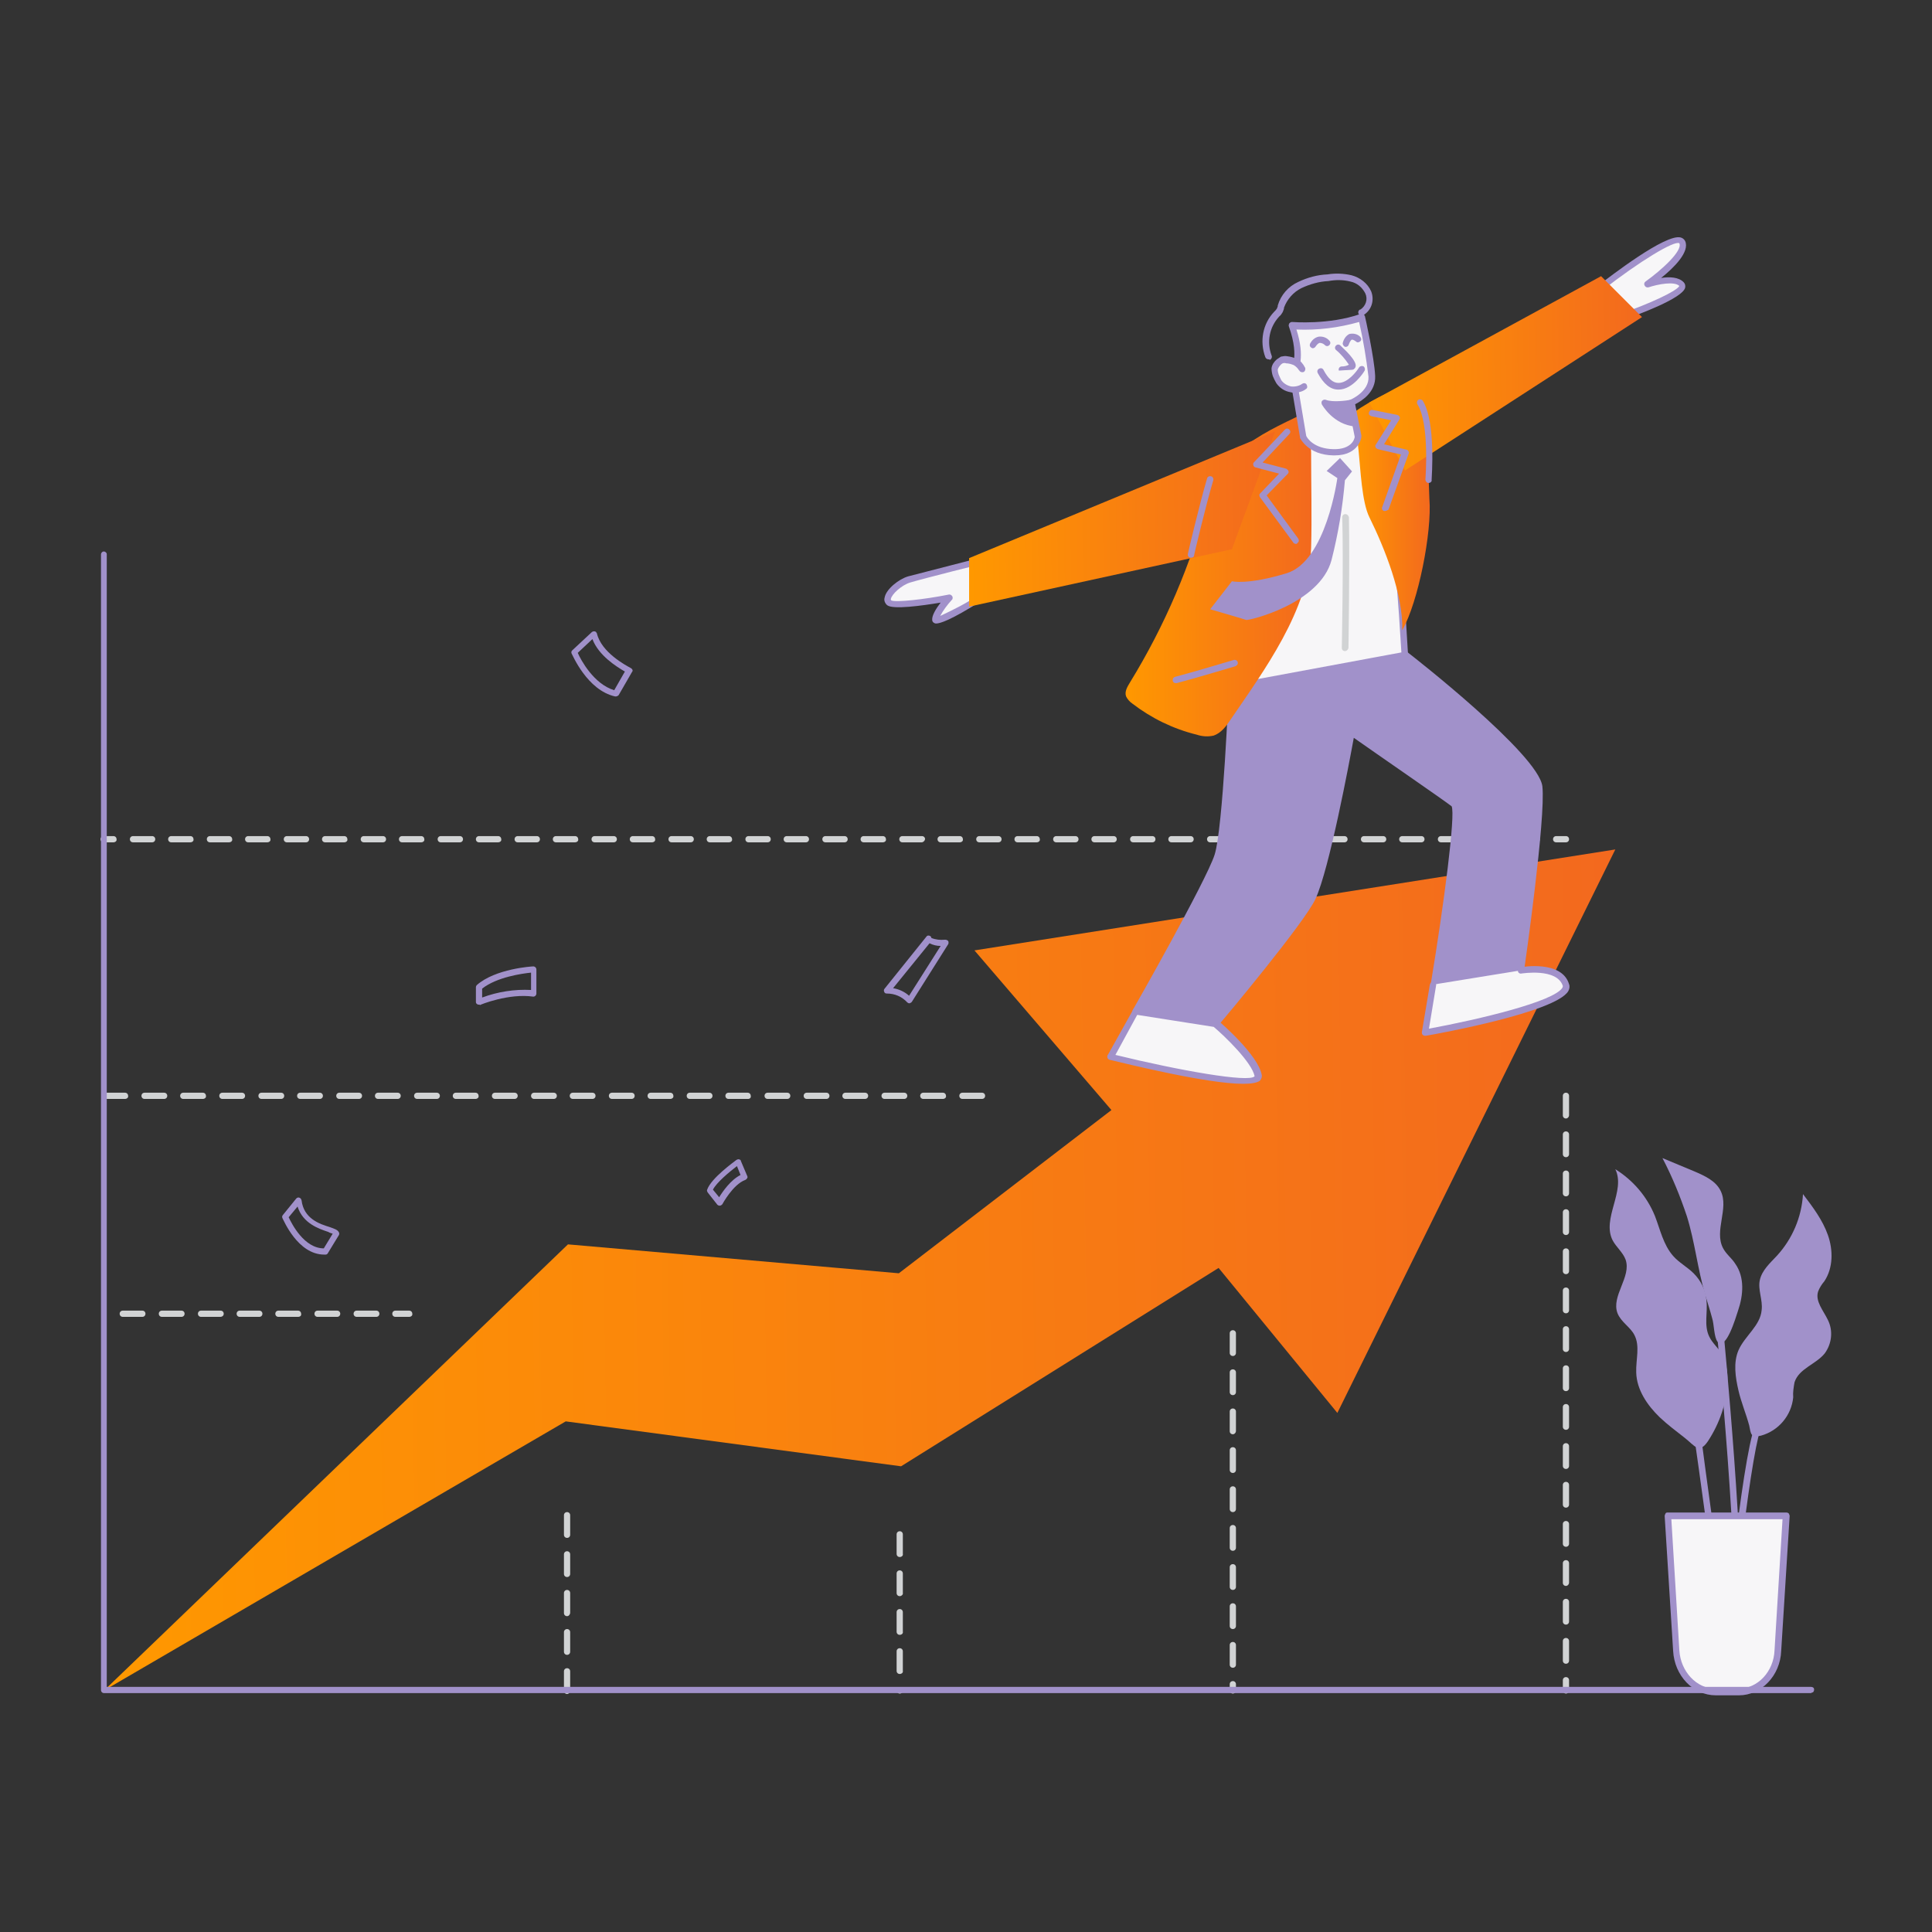
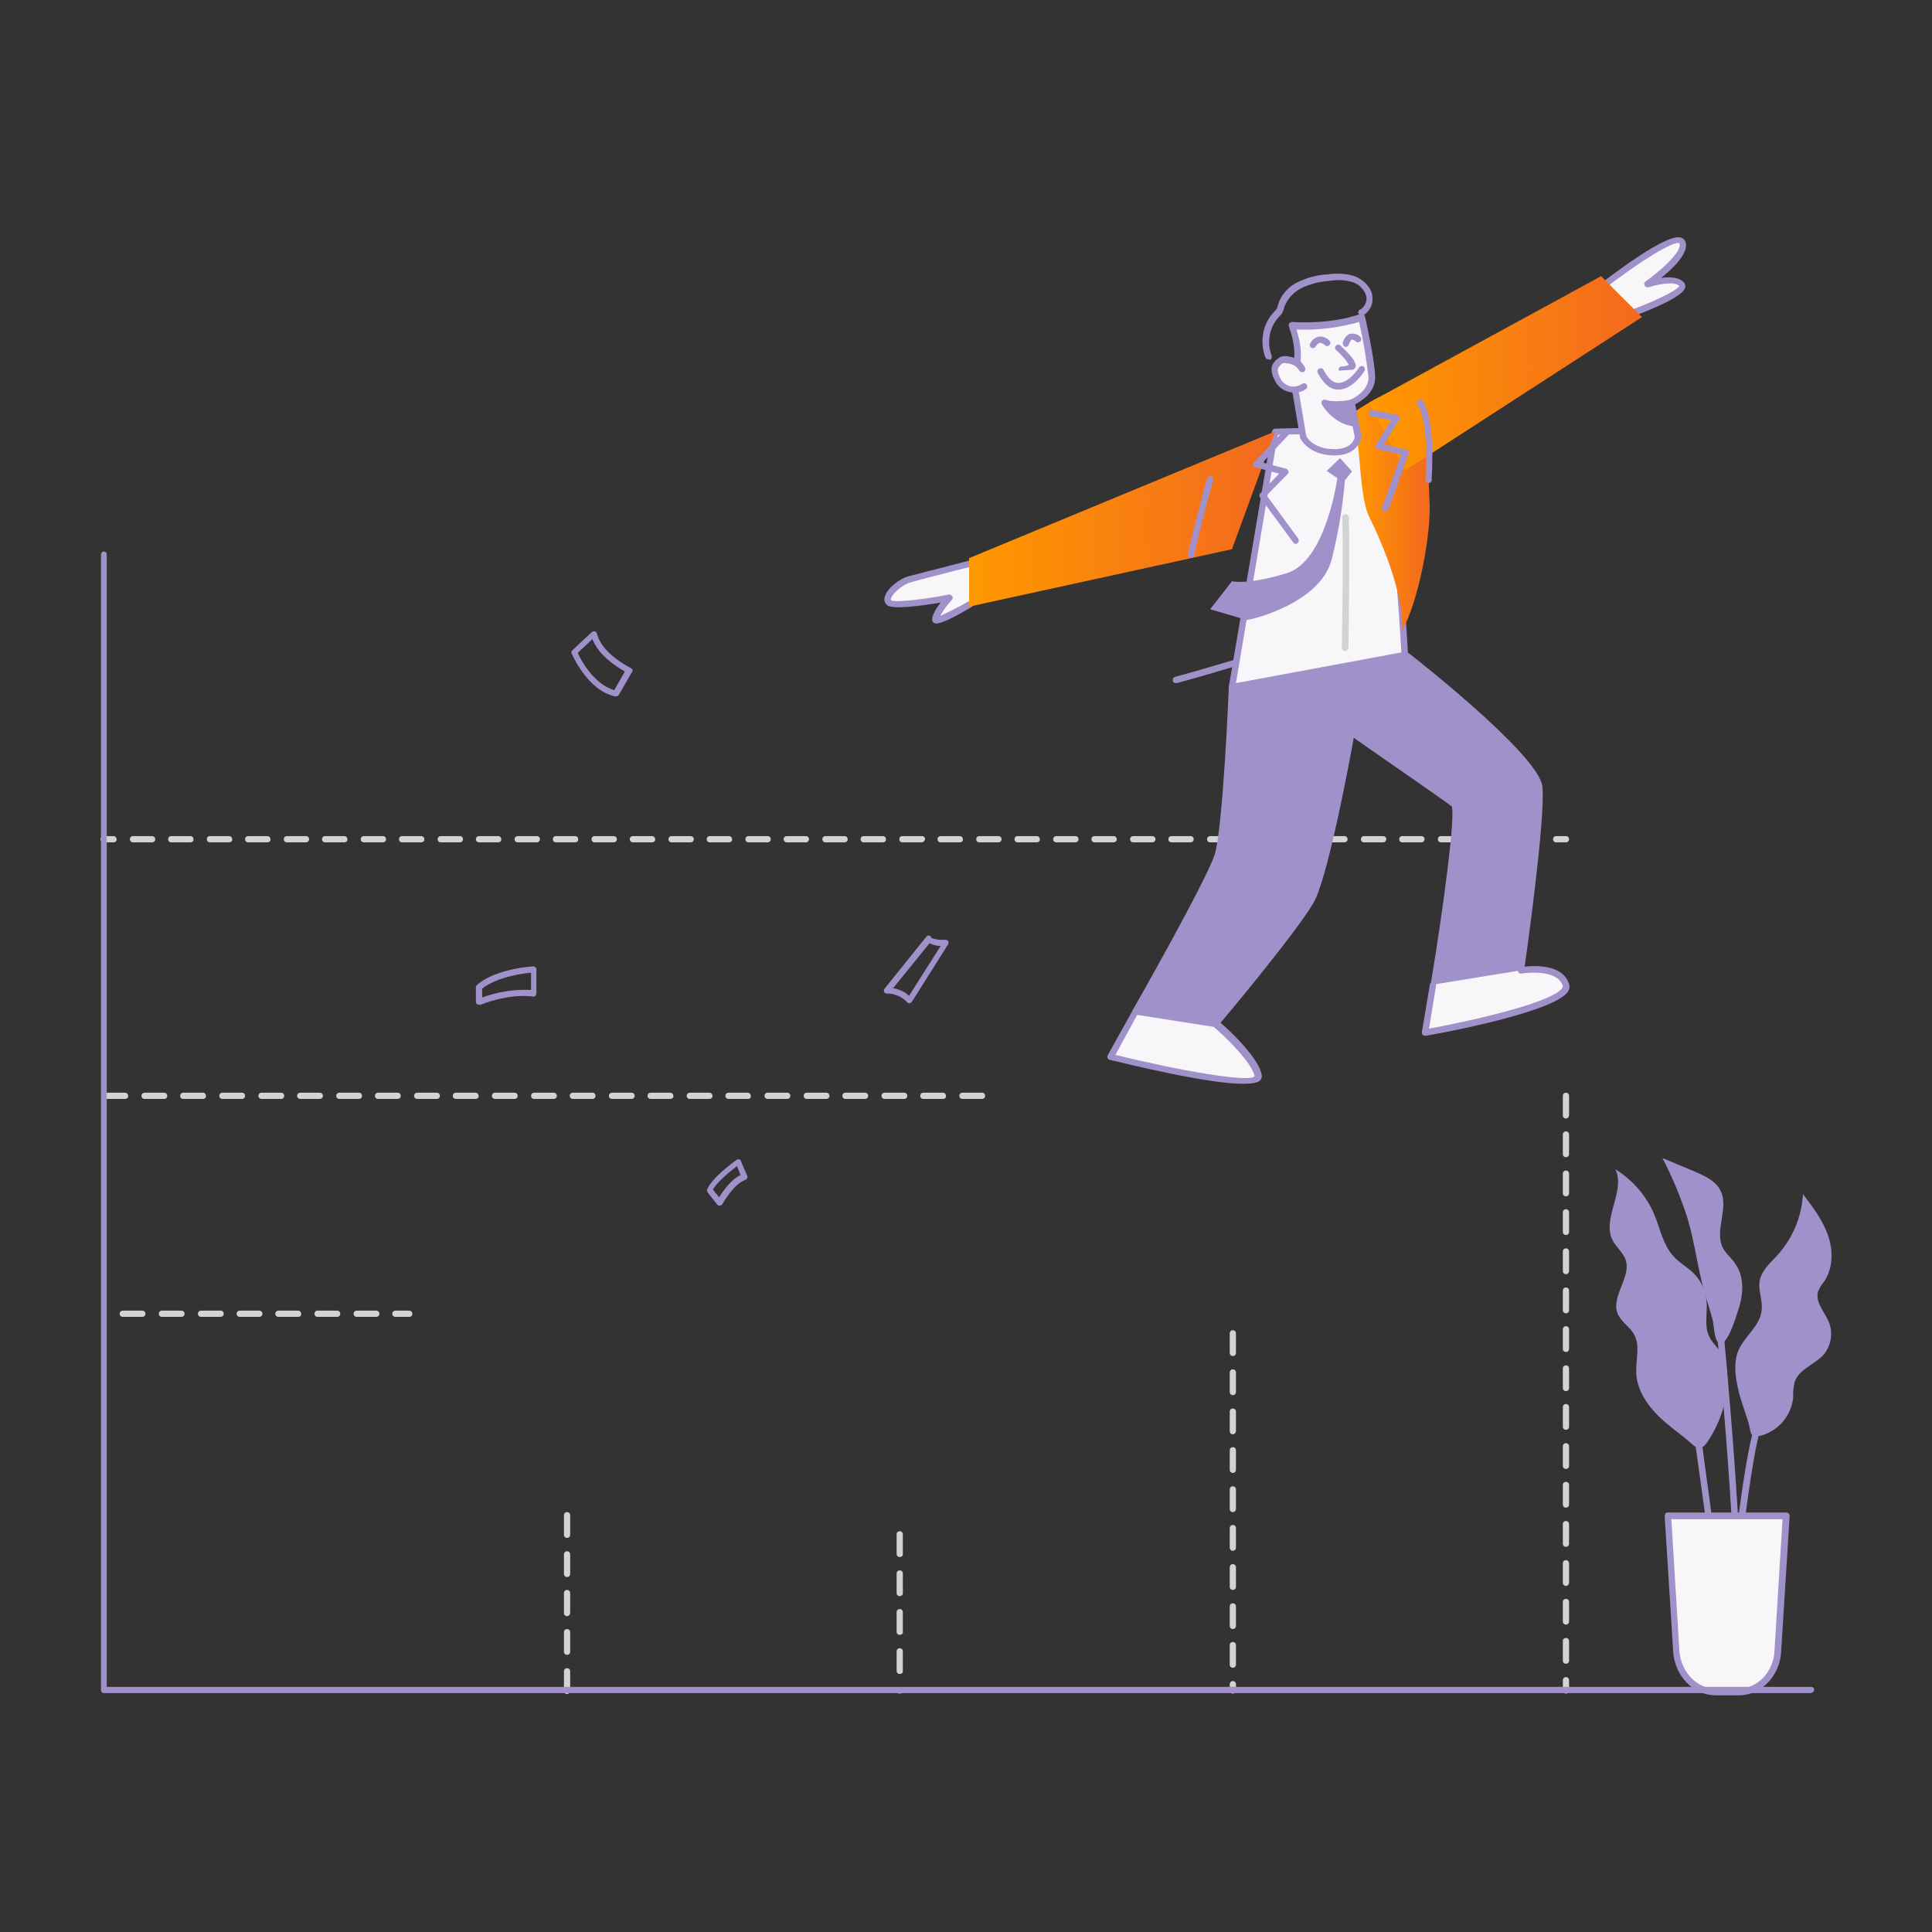
<svg xmlns="http://www.w3.org/2000/svg" width="500" height="500" viewBox="0 0 500 500" fill="none">
  <rect x="0" y="0" width="500" height="500" fill="#333333" stroke="none" />
  <path d="M447.046 357.374C447.161 354.957 446.7 352.54 445.55 350.353C444.629 348.742 443.132 347.591 442.327 345.864C440.946 342.987 441.982 339.649 441.636 336.542C441.406 333.894 440.255 331.477 438.298 329.521C436.687 327.909 434.5 326.758 433.004 325.032C430.472 322.154 429.666 318.241 428.285 314.673C426.213 309.609 422.645 305.465 418.041 302.588C420.804 308.228 414.473 315.364 417.351 321.003C418.271 322.73 419.998 324.111 420.689 325.953C422.3 330.441 416.89 335.391 418.617 339.879C419.538 342.181 421.955 343.447 422.99 345.519C424.487 348.397 423.336 351.85 423.451 355.187C423.566 359.676 426.328 363.705 429.551 366.812C431.623 368.769 433.81 370.38 435.996 372.107C438.644 374.178 439.68 376.365 441.982 373.027C445.089 368.308 446.931 362.899 447.046 357.374Z" fill="#A191CA" />
  <path d="M449.924 359.906C449.118 356.453 448.542 352.655 449.924 349.432C451.535 345.749 455.563 343.102 455.909 339.074C456.254 336.426 454.873 333.779 455.448 331.247C456.024 328.715 458.096 326.873 459.822 325.032C463.85 320.658 466.267 315.018 466.613 309.033C469.145 312.371 471.677 315.709 473.058 319.622C474.439 323.535 474.439 328.139 472.137 331.592C471.447 332.398 470.871 333.319 470.526 334.24C469.72 336.772 471.907 339.189 473.058 341.606C474.439 344.368 474.094 347.706 472.253 350.238C469.951 353.115 465.577 354.151 464.426 357.719C464.196 358.985 463.966 360.367 464.081 361.633C463.62 366.352 460.282 370.265 455.794 371.531C453.031 372.222 453.146 371.071 452.686 368.884C451.88 365.891 450.614 362.899 449.924 359.906Z" fill="#A191CA" />
  <path d="M441.29 335.046C439.333 328.37 438.642 321.464 436.571 314.789C434.844 309.609 432.772 304.545 430.24 299.711L438.527 303.164C441.174 304.315 444.052 305.581 445.318 308.228C447.505 312.717 443.592 318.472 445.893 322.961C446.699 324.572 448.195 325.608 449.116 327.104C451.533 330.557 451.188 335.161 449.807 339.189C449.231 340.916 446.699 349.663 444.512 347.246C443.592 346.21 443.591 342.642 443.131 341.261C442.556 339.074 441.865 337.002 441.29 335.046Z" fill="#A191CA" />
  <path d="M445.664 423.439C444.052 412.504 438.873 374.177 438.758 373.832L440.484 373.602C440.484 373.947 445.664 412.274 447.39 423.209L445.664 423.439Z" fill="#A191CA" />
  <path d="M447.851 433.685H446.125C446.24 420.795 451.65 371.303 454.757 367.965L456.023 369.116C453.721 371.648 447.967 419.298 447.851 433.685Z" fill="#A191CA" />
  <path d="M450.729 431.267L449.002 431.152C450.268 403.299 444.283 344.829 444.283 344.254L446.01 344.139C446.01 344.714 451.88 403.299 450.729 431.267Z" fill="#A191CA" />
  <path d="M431.623 392.25H462.354L460.167 427.124C459.822 433.11 455.333 437.829 449.924 437.829H443.938C438.529 437.829 434.04 433.11 433.695 427.124L431.623 392.25Z" fill="#F7F6F8" />
  <path d="M450.038 438.748H444.053C438.183 438.748 433.349 433.684 433.003 427.239L430.816 392.364C430.816 392.134 430.931 391.904 431.047 391.674C431.162 391.443 431.392 391.443 431.622 391.443H462.353C462.583 391.443 462.813 391.558 462.929 391.674C463.044 391.904 463.159 392.134 463.159 392.364L460.972 427.239C460.742 433.684 455.793 438.748 450.038 438.748ZM432.543 393.17L434.615 427.124C434.96 432.648 439.103 437.022 443.937 437.022H449.923C454.872 437.022 459.015 432.648 459.245 427.124L461.317 393.17H432.543Z" fill="#A191CA" />
  <path d="M29.357 217.994H26.825C26.365 217.994 26.02 217.649 26.02 217.188C26.02 216.728 26.365 216.383 26.825 216.383H29.357C29.818 216.383 30.163 216.728 30.163 217.188C30.278 217.649 29.818 217.994 29.357 217.994Z" fill="#D1D3D4" />
  <path d="M397.783 217.994H392.719C392.258 217.994 391.913 217.649 391.913 217.188C391.913 216.728 392.258 216.383 392.719 216.383H397.668C398.128 216.383 398.474 216.728 398.474 217.188C398.589 217.649 398.128 217.994 397.783 217.994ZM387.77 217.994H382.82C382.36 217.994 382.015 217.649 382.015 217.188C382.015 216.728 382.36 216.383 382.82 216.383H387.77C388.23 216.383 388.575 216.728 388.575 217.188C388.575 217.649 388.23 217.994 387.77 217.994ZM377.871 217.994H372.922C372.462 217.994 372.116 217.649 372.116 217.188C372.116 216.728 372.462 216.383 372.922 216.383H377.871C378.332 216.383 378.677 216.728 378.677 217.188C378.677 217.649 378.332 217.994 377.871 217.994ZM367.858 217.994H362.909C362.448 217.994 362.103 217.649 362.103 217.188C362.103 216.728 362.448 216.383 362.909 216.383H367.858C368.318 216.383 368.663 216.728 368.663 217.188C368.663 217.649 368.318 217.994 367.858 217.994ZM357.959 217.994H353.01C352.55 217.994 352.205 217.649 352.205 217.188C352.205 216.728 352.55 216.383 353.01 216.383H357.959C358.42 216.383 358.765 216.728 358.765 217.188C358.765 217.649 358.42 217.994 357.959 217.994ZM347.946 217.994H342.997C342.536 217.994 342.191 217.649 342.191 217.188C342.191 216.728 342.536 216.383 342.997 216.383H347.946C348.406 216.383 348.752 216.728 348.752 217.188C348.752 217.649 348.406 217.994 347.946 217.994ZM338.048 217.994H333.098C332.638 217.994 332.293 217.649 332.293 217.188C332.293 216.728 332.638 216.383 333.098 216.383H338.048C338.508 216.383 338.853 216.728 338.853 217.188C338.853 217.649 338.508 217.994 338.048 217.994ZM328.034 217.994H323.085C322.625 217.994 322.279 217.649 322.279 217.188C322.279 216.728 322.625 216.383 323.085 216.383H328.034C328.494 216.383 328.84 216.728 328.84 217.188C328.84 217.649 328.494 217.994 328.034 217.994ZM318.136 217.994H313.187C312.726 217.994 312.381 217.649 312.381 217.188C312.381 216.728 312.726 216.383 313.187 216.383H318.136C318.596 216.383 318.941 216.728 318.941 217.188C318.941 217.649 318.596 217.994 318.136 217.994ZM308.122 217.994H303.173C302.713 217.994 302.367 217.649 302.367 217.188C302.367 216.728 302.713 216.383 303.173 216.383H308.122C308.583 216.383 308.928 216.728 308.928 217.188C308.928 217.649 308.583 217.994 308.122 217.994ZM298.224 217.994H293.275C292.814 217.994 292.469 217.649 292.469 217.188C292.469 216.728 292.814 216.383 293.275 216.383H298.224C298.684 216.383 299.03 216.728 299.03 217.188C299.03 217.649 298.684 217.994 298.224 217.994ZM288.21 217.994H283.261C282.801 217.994 282.456 217.649 282.456 217.188C282.456 216.728 282.801 216.383 283.261 216.383H288.21C288.671 216.383 289.016 216.728 289.016 217.188C289.016 217.649 288.671 217.994 288.21 217.994ZM278.312 217.994H273.363C272.902 217.994 272.557 217.649 272.557 217.188C272.557 216.728 272.902 216.383 273.363 216.383H278.312C278.772 216.383 279.118 216.728 279.118 217.188C279.118 217.649 278.772 217.994 278.312 217.994ZM268.299 217.994H263.349C262.889 217.994 262.544 217.649 262.544 217.188C262.544 216.728 262.889 216.383 263.349 216.383H268.299C268.759 216.383 269.104 216.728 269.104 217.188C269.219 217.649 268.759 217.994 268.299 217.994ZM258.4 217.994H253.451C252.991 217.994 252.645 217.649 252.645 217.188C252.645 216.728 252.991 216.383 253.451 216.383H258.4C258.861 216.383 259.206 216.728 259.206 217.188C259.206 217.649 258.861 217.994 258.4 217.994ZM248.387 217.994H243.438C242.977 217.994 242.632 217.649 242.632 217.188C242.632 216.728 242.977 216.383 243.438 216.383H248.387C248.847 216.383 249.192 216.728 249.192 217.188C249.308 217.649 248.847 217.994 248.387 217.994ZM238.488 217.994H233.539C233.079 217.994 232.734 217.649 232.734 217.188C232.734 216.728 233.079 216.383 233.539 216.383H238.604C239.064 216.383 239.409 216.728 239.409 217.188C239.294 217.649 238.949 217.994 238.488 217.994ZM228.475 217.994H223.526C223.065 217.994 222.72 217.649 222.72 217.188C222.72 216.728 223.065 216.383 223.526 216.383H228.475C228.935 216.383 229.281 216.728 229.281 217.188C229.396 217.649 228.935 217.994 228.475 217.994ZM218.577 217.994H213.627C213.167 217.994 212.822 217.649 212.822 217.188C212.822 216.728 213.167 216.383 213.627 216.383H218.577C219.037 216.383 219.382 216.728 219.382 217.188C219.382 217.649 219.037 217.994 218.577 217.994ZM208.563 217.994H203.614C203.154 217.994 202.808 217.649 202.808 217.188C202.808 216.728 203.154 216.383 203.614 216.383H208.563C209.024 216.383 209.369 216.728 209.369 217.188C209.369 217.649 209.024 217.994 208.563 217.994ZM198.665 217.994H193.716C193.255 217.994 192.91 217.649 192.91 217.188C192.91 216.728 193.255 216.383 193.716 216.383H198.665C199.125 216.383 199.47 216.728 199.47 217.188C199.47 217.649 199.125 217.994 198.665 217.994ZM188.651 217.994H183.702C183.242 217.994 182.896 217.649 182.896 217.188C182.896 216.728 183.242 216.383 183.702 216.383H188.651C189.112 216.383 189.457 216.728 189.457 217.188C189.572 217.649 189.112 217.994 188.651 217.994ZM178.753 217.994H173.804C173.343 217.994 172.998 217.649 172.998 217.188C172.998 216.728 173.343 216.383 173.804 216.383H178.753C179.213 216.383 179.559 216.728 179.559 217.188C179.559 217.649 179.213 217.994 178.753 217.994ZM168.739 217.994H163.79C163.33 217.994 162.985 217.649 162.985 217.188C162.985 216.728 163.33 216.383 163.79 216.383H168.739C169.2 216.383 169.545 216.728 169.545 217.188C169.66 217.649 169.2 217.994 168.739 217.994ZM158.841 217.994H153.892C153.432 217.994 153.086 217.649 153.086 217.188C153.086 216.728 153.432 216.383 153.892 216.383H158.841C159.301 216.383 159.647 216.728 159.647 217.188C159.647 217.649 159.301 217.994 158.841 217.994ZM148.828 217.994H143.878C143.418 217.994 143.073 217.649 143.073 217.188C143.073 216.728 143.418 216.383 143.878 216.383H148.828C149.288 216.383 149.633 216.728 149.633 217.188C149.748 217.649 149.288 217.994 148.828 217.994ZM138.929 217.994H133.98C133.52 217.994 133.174 217.649 133.174 217.188C133.174 216.728 133.52 216.383 133.98 216.383H138.929C139.39 216.383 139.735 216.728 139.735 217.188C139.735 217.649 139.39 217.994 138.929 217.994ZM128.916 217.994H123.967C123.506 217.994 123.161 217.649 123.161 217.188C123.161 216.728 123.506 216.383 123.967 216.383H128.916C129.376 216.383 129.721 216.728 129.721 217.188C129.837 217.649 129.376 217.994 128.916 217.994ZM119.017 217.994H114.068C113.608 217.994 113.263 217.649 113.263 217.188C113.263 216.728 113.608 216.383 114.068 216.383H119.017C119.478 216.383 119.823 216.728 119.823 217.188C119.823 217.649 119.478 217.994 119.017 217.994ZM109.004 217.994H104.055C103.594 217.994 103.249 217.649 103.249 217.188C103.249 216.728 103.594 216.383 104.055 216.383H109.004C109.464 216.383 109.81 216.728 109.81 217.188C109.925 217.649 109.464 217.994 109.004 217.994ZM99.106 217.994H94.156C93.696 217.994 93.351 217.649 93.351 217.188C93.351 216.728 93.696 216.383 94.156 216.383H99.106C99.566 216.383 99.911 216.728 99.911 217.188C99.911 217.649 99.566 217.994 99.106 217.994ZM89.092 217.994H84.143C83.683 217.994 83.337 217.649 83.337 217.188C83.337 216.728 83.683 216.383 84.143 216.383H89.092C89.552 216.383 89.898 216.728 89.898 217.188C90.013 217.649 89.552 217.994 89.092 217.994ZM79.194 217.994H74.245C73.784 217.994 73.439 217.649 73.439 217.188C73.439 216.728 73.784 216.383 74.245 216.383H79.194C79.654 216.383 79.999 216.728 79.999 217.188C79.999 217.649 79.654 217.994 79.194 217.994ZM69.18 217.994H64.231C63.771 217.994 63.425 217.649 63.425 217.188C63.425 216.728 63.771 216.383 64.231 216.383H69.18C69.641 216.383 69.986 216.728 69.986 217.188C70.101 217.649 69.641 217.994 69.18 217.994ZM59.282 217.994H54.333C53.872 217.994 53.527 217.649 53.527 217.188C53.527 216.728 53.872 216.383 54.333 216.383H59.282C59.742 216.383 60.088 216.728 60.088 217.188C60.203 217.649 59.742 217.994 59.282 217.994ZM49.269 217.994H44.319C43.859 217.994 43.514 217.649 43.514 217.188C43.514 216.728 43.859 216.383 44.319 216.383H49.269C49.729 216.383 50.074 216.728 50.074 217.188C50.189 217.649 49.729 217.994 49.269 217.994ZM39.37 217.994H34.421C33.961 217.994 33.615 217.649 33.615 217.188C33.615 216.728 33.961 216.383 34.421 216.383H39.37C39.831 216.383 40.176 216.728 40.176 217.188C40.176 217.649 39.831 217.994 39.37 217.994Z" fill="#D1D3D4" />
  <path d="M405.266 217.994H402.733C402.273 217.994 401.928 217.649 401.928 217.188C401.928 216.728 402.273 216.383 402.733 216.383H405.266C405.726 216.383 406.071 216.728 406.071 217.188C406.071 217.649 405.726 217.994 405.266 217.994Z" fill="#D1D3D4" />
-   <path d="M26.941 437.485L146.988 322.042L232.62 329.524L287.637 287.283L252.187 245.963L418.042 219.836L346.106 365.664L315.375 328.142L233.196 379.476L146.412 367.851L26.941 437.485Z" fill="url(#paint0_linear_6433_14387)" />
  <path d="M146.755 438.405C146.295 438.405 145.949 438.06 145.949 437.599V432.535C145.949 432.075 146.295 431.729 146.755 431.729C147.215 431.729 147.561 432.075 147.561 432.535V437.599C147.561 437.945 147.215 438.405 146.755 438.405ZM146.755 428.276C146.295 428.276 145.949 427.931 145.949 427.471V422.406C145.949 421.946 146.295 421.601 146.755 421.601C147.215 421.601 147.561 421.946 147.561 422.406V427.471C147.561 427.931 147.215 428.276 146.755 428.276ZM146.755 418.263C146.295 418.263 145.949 417.918 145.949 417.457V412.278C145.949 411.817 146.295 411.472 146.755 411.472C147.215 411.472 147.561 411.817 147.561 412.278V417.342C147.561 417.802 147.215 418.263 146.755 418.263ZM146.755 408.134C146.295 408.134 145.949 407.789 145.949 407.329V402.264C145.949 401.804 146.295 401.459 146.755 401.459C147.215 401.459 147.561 401.804 147.561 402.264V407.329C147.561 407.789 147.215 408.134 146.755 408.134ZM146.755 398.006C146.295 398.006 145.949 397.66 145.949 397.2V392.136C145.949 391.675 146.295 391.33 146.755 391.33C147.215 391.33 147.561 391.675 147.561 392.136V397.2C147.561 397.66 147.215 398.006 146.755 398.006Z" fill="#D1D3D4" />
  <path d="M232.849 438.292C232.388 438.292 232.043 437.946 232.043 437.486C232.043 437.026 232.388 436.68 232.849 436.68C233.309 436.68 233.654 437.026 233.654 437.486C233.769 437.831 233.424 438.292 232.849 438.292ZM232.849 433.227C232.388 433.227 232.043 432.882 232.043 432.422V427.358C232.043 426.897 232.388 426.552 232.849 426.552C233.309 426.552 233.654 426.897 233.654 427.358V432.422C233.769 432.882 233.309 433.227 232.849 433.227ZM232.849 423.099C232.388 423.099 232.043 422.754 232.043 422.293V417.229C232.043 416.769 232.388 416.423 232.849 416.423C233.309 416.423 233.654 416.769 233.654 417.229V422.293C233.769 422.754 233.309 423.099 232.849 423.099ZM232.849 413.085C232.388 413.085 232.043 412.74 232.043 412.28V407.215C232.043 406.755 232.388 406.41 232.849 406.41C233.309 406.41 233.654 406.755 233.654 407.215V412.28C233.769 412.625 233.309 413.085 232.849 413.085ZM232.849 402.957C232.388 402.957 232.043 402.612 232.043 402.151V397.087C232.043 396.627 232.388 396.281 232.849 396.281C233.309 396.281 233.654 396.627 233.654 397.087V402.151C233.769 402.612 233.309 402.957 232.849 402.957Z" fill="#D1D3D4" />
  <path d="M319.058 438.29C318.597 438.29 318.252 437.945 318.252 437.485V435.873C318.252 435.413 318.597 435.068 319.058 435.068C319.518 435.068 319.863 435.413 319.863 435.873V437.485C319.863 437.945 319.518 438.29 319.058 438.29ZM319.058 431.615C318.597 431.615 318.252 431.269 318.252 430.809V425.745C318.252 425.284 318.597 424.939 319.058 424.939C319.518 424.939 319.863 425.284 319.863 425.745V430.809C319.863 431.269 319.518 431.615 319.058 431.615ZM319.058 421.601C318.597 421.601 318.252 421.256 318.252 420.796V415.731C318.252 415.271 318.597 414.926 319.058 414.926C319.518 414.926 319.863 415.271 319.863 415.731V420.796C319.863 421.256 319.518 421.601 319.058 421.601ZM319.058 411.473C318.597 411.473 318.252 411.127 318.252 410.667V405.603C318.252 405.142 318.597 404.797 319.058 404.797C319.518 404.797 319.863 405.142 319.863 405.603V410.667C319.863 411.127 319.518 411.473 319.058 411.473ZM319.058 401.344C318.597 401.344 318.252 400.999 318.252 400.538V395.474C318.252 395.014 318.597 394.668 319.058 394.668C319.518 394.668 319.863 395.014 319.863 395.474V400.538C319.863 400.999 319.518 401.344 319.058 401.344ZM319.058 391.331C318.597 391.331 318.252 390.985 318.252 390.525V385.461C318.252 385 318.597 384.655 319.058 384.655C319.518 384.655 319.863 385 319.863 385.461V390.525C319.863 390.985 319.518 391.331 319.058 391.331ZM319.058 381.202C318.597 381.202 318.252 380.857 318.252 380.396V375.332C318.252 374.872 318.597 374.526 319.058 374.526C319.518 374.526 319.863 374.872 319.863 375.332V380.396C319.863 380.857 319.518 381.202 319.058 381.202ZM319.058 371.189C318.597 371.189 318.252 370.843 318.252 370.383V365.319C318.252 364.858 318.597 364.513 319.058 364.513C319.518 364.513 319.863 364.858 319.863 365.319V370.383C319.863 370.728 319.518 371.189 319.058 371.189ZM319.058 361.06C318.597 361.06 318.252 360.715 318.252 360.254V355.19C318.252 354.73 318.597 354.384 319.058 354.384C319.518 354.384 319.863 354.73 319.863 355.19V360.254C319.863 360.715 319.518 361.06 319.058 361.06ZM319.058 350.932C318.597 350.932 318.252 350.586 318.252 350.126V345.062C318.252 344.601 318.597 344.256 319.058 344.256C319.518 344.256 319.863 344.601 319.863 345.062V350.126C319.863 350.586 319.518 350.932 319.058 350.932Z" fill="#D1D3D4" />
  <path d="M405.267 438.289C404.806 438.289 404.461 437.944 404.461 437.484V434.837C404.461 434.376 404.806 434.031 405.267 434.031C405.727 434.031 406.072 434.376 406.072 434.837V437.484C406.072 437.944 405.727 438.289 405.267 438.289ZM405.267 430.578C404.806 430.578 404.461 430.233 404.461 429.772V424.708C404.461 424.248 404.806 423.902 405.267 423.902C405.727 423.902 406.072 424.248 406.072 424.708V429.772C406.072 430.233 405.727 430.578 405.267 430.578ZM405.267 420.449C404.806 420.449 404.461 420.104 404.461 419.644V414.579C404.461 414.119 404.806 413.774 405.267 413.774C405.727 413.774 406.072 414.119 406.072 414.579V419.644C406.072 420.104 405.727 420.449 405.267 420.449ZM405.267 410.436C404.806 410.436 404.461 410.091 404.461 409.63V404.566C404.461 404.106 404.806 403.76 405.267 403.76C405.727 403.76 406.072 404.106 406.072 404.566V409.63C406.072 409.975 405.727 410.436 405.267 410.436ZM405.267 400.307C404.806 400.307 404.461 399.962 404.461 399.502V394.437C404.461 393.977 404.806 393.632 405.267 393.632C405.727 393.632 406.072 393.977 406.072 394.437V399.502C406.072 399.962 405.727 400.307 405.267 400.307ZM405.267 390.179C404.806 390.179 404.461 389.833 404.461 389.373V384.309C404.461 383.848 404.806 383.503 405.267 383.503C405.727 383.503 406.072 383.848 406.072 384.309V389.373C406.072 389.833 405.727 390.179 405.267 390.179C405.267 390.294 405.267 390.294 405.267 390.179ZM405.267 380.165C404.806 380.165 404.461 379.82 404.461 379.36V374.295C404.461 373.835 404.806 373.49 405.267 373.49C405.727 373.49 406.072 373.835 406.072 374.295V379.36C406.072 379.82 405.727 380.165 405.267 380.165ZM405.267 370.037C404.806 370.037 404.461 369.691 404.461 369.231V364.167C404.461 363.706 404.806 363.361 405.267 363.361C405.727 363.361 406.072 363.706 406.072 364.167V369.231C406.072 369.691 405.727 370.037 405.267 370.037ZM405.267 360.023C404.806 360.023 404.461 359.678 404.461 359.218V354.153C404.461 353.693 404.806 353.348 405.267 353.348C405.727 353.348 406.072 353.693 406.072 354.153V359.218C406.072 359.678 405.727 360.023 405.267 360.023ZM405.267 349.895C404.806 349.895 404.461 349.549 404.461 349.089V344.025C404.461 343.564 404.806 343.219 405.267 343.219C405.727 343.219 406.072 343.564 406.072 344.025V349.089C406.072 349.549 405.727 349.895 405.267 349.895ZM405.267 339.881C404.806 339.881 404.461 339.536 404.461 339.076V334.011C404.461 333.551 404.806 333.206 405.267 333.206C405.727 333.206 406.072 333.551 406.072 334.011V339.076C406.072 339.536 405.727 339.881 405.267 339.881ZM405.267 329.753C404.806 329.753 404.461 329.407 404.461 328.947V323.883C404.461 323.422 404.806 323.077 405.267 323.077C405.727 323.077 406.072 323.422 406.072 323.883V328.947C406.072 329.407 405.727 329.753 405.267 329.753ZM405.267 319.624C404.806 319.624 404.461 319.279 404.461 318.818V313.754C404.461 313.294 404.806 312.948 405.267 312.948C405.727 312.948 406.072 313.294 406.072 313.754V318.818C406.072 319.279 405.727 319.624 405.267 319.624ZM405.267 309.611C404.806 309.611 404.461 309.265 404.461 308.805V303.741C404.461 303.28 404.806 302.935 405.267 302.935C405.727 302.935 406.072 303.28 406.072 303.741V308.805C406.072 309.265 405.727 309.611 405.267 309.611ZM405.267 299.482C404.806 299.482 404.461 299.137 404.461 298.676V293.612C404.461 293.152 404.806 292.806 405.267 292.806C405.727 292.806 406.072 293.152 406.072 293.612V298.676C406.072 299.137 405.727 299.482 405.267 299.482ZM405.267 289.469C404.806 289.469 404.461 289.123 404.461 288.663V283.599C404.461 283.138 404.806 282.793 405.267 282.793C405.727 282.793 406.072 283.138 406.072 283.599V288.663C406.072 289.008 405.727 289.469 405.267 289.469Z" fill="#D1D3D4" />
  <path d="M254.143 284.404H249.079C248.618 284.404 248.273 284.059 248.273 283.599C248.273 283.138 248.618 282.793 249.079 282.793H254.143C254.603 282.793 254.949 283.138 254.949 283.599C254.949 284.059 254.603 284.404 254.143 284.404ZM244.014 284.404H238.95C238.49 284.404 238.144 284.059 238.144 283.599C238.144 283.138 238.49 282.793 238.95 282.793H244.014C244.475 282.793 244.82 283.138 244.82 283.599C244.935 284.059 244.475 284.404 244.014 284.404ZM234.001 284.404H228.937C228.476 284.404 228.131 284.059 228.131 283.599C228.131 283.138 228.476 282.793 228.937 282.793H234.001C234.461 282.793 234.807 283.138 234.807 283.599C234.807 284.059 234.461 284.404 234.001 284.404ZM223.872 284.404H218.808C218.348 284.404 218.002 284.059 218.002 283.599C218.002 283.138 218.348 282.793 218.808 282.793H223.872C224.333 282.793 224.678 283.138 224.678 283.599C224.678 284.059 224.333 284.404 223.872 284.404ZM213.859 284.404H208.795C208.334 284.404 207.989 284.059 207.989 283.599C207.989 283.138 208.334 282.793 208.795 282.793H213.859C214.319 282.793 214.665 283.138 214.665 283.599C214.665 284.059 214.319 284.404 213.859 284.404ZM203.73 284.404H198.666C198.206 284.404 197.86 284.059 197.86 283.599C197.86 283.138 198.206 282.793 198.666 282.793H203.73C204.191 282.793 204.536 283.138 204.536 283.599C204.536 284.059 204.191 284.404 203.73 284.404ZM193.602 284.404H188.537C188.077 284.404 187.732 284.059 187.732 283.599C187.732 283.138 188.077 282.793 188.537 282.793H193.487C193.947 282.793 194.292 283.138 194.292 283.599C194.407 284.059 194.062 284.404 193.602 284.404ZM183.588 284.404H178.524C178.064 284.404 177.718 284.059 177.718 283.599C177.718 283.138 178.064 282.793 178.524 282.793H183.588C184.049 282.793 184.394 283.138 184.394 283.599C184.394 284.059 184.049 284.404 183.588 284.404ZM173.46 284.404H168.395C167.935 284.404 167.59 284.059 167.59 283.599C167.59 283.138 167.935 282.793 168.395 282.793H173.46C173.92 282.793 174.265 283.138 174.265 283.599C174.38 284.059 173.92 284.404 173.46 284.404ZM163.446 284.404H158.382C157.922 284.404 157.576 284.059 157.576 283.599C157.576 283.138 157.922 282.793 158.382 282.793H163.446C163.907 282.793 164.252 283.138 164.252 283.599C164.252 284.059 163.907 284.404 163.446 284.404ZM153.318 284.404H148.253C147.793 284.404 147.448 284.059 147.448 283.599C147.448 283.138 147.793 282.793 148.253 282.793H153.318C153.778 282.793 154.123 283.138 154.123 283.599C154.123 284.059 153.778 284.404 153.318 284.404ZM143.304 284.404H138.24C137.78 284.404 137.434 284.059 137.434 283.599C137.434 283.138 137.78 282.793 138.24 282.793H143.304C143.765 282.793 144.11 283.138 144.11 283.599C144.11 284.059 143.765 284.404 143.304 284.404ZM133.176 284.404H128.111C127.651 284.404 127.306 284.059 127.306 283.599C127.306 283.138 127.651 282.793 128.111 282.793H133.176C133.636 282.793 133.981 283.138 133.981 283.599C133.981 284.059 133.636 284.404 133.176 284.404ZM123.047 284.404H117.983C117.522 284.404 117.177 284.059 117.177 283.599C117.177 283.138 117.522 282.793 117.983 282.793H123.047C123.507 282.793 123.853 283.138 123.853 283.599C123.968 284.059 123.507 284.404 123.047 284.404ZM113.034 284.404H107.969C107.509 284.404 107.164 284.059 107.164 283.599C107.164 283.138 107.509 282.793 107.969 282.793H113.034C113.494 282.793 113.839 283.138 113.839 283.599C113.839 284.059 113.494 284.404 113.034 284.404ZM102.905 284.404H97.841C97.38 284.404 97.035 284.059 97.035 283.599C97.035 283.138 97.38 282.793 97.841 282.793H102.905C103.365 282.793 103.711 283.138 103.711 283.599C103.711 284.059 103.365 284.404 102.905 284.404ZM92.892 284.404H87.827C87.367 284.404 87.022 284.059 87.022 283.599C87.022 283.138 87.367 282.793 87.827 282.793H92.892C93.352 282.793 93.697 283.138 93.697 283.599C93.697 284.059 93.352 284.404 92.892 284.404ZM82.763 284.404H77.699C77.238 284.404 76.893 284.059 76.893 283.599C76.893 283.138 77.238 282.793 77.699 282.793H82.763C83.223 282.793 83.569 283.138 83.569 283.599C83.569 284.059 83.223 284.404 82.763 284.404ZM72.75 284.404H67.685C67.225 284.404 66.88 284.059 66.88 283.599C66.88 283.138 67.225 282.793 67.685 282.793H72.75C73.21 282.793 73.555 283.138 73.555 283.599C73.555 284.059 73.21 284.404 72.75 284.404ZM62.621 284.404H57.557C57.096 284.404 56.751 284.059 56.751 283.599C56.751 283.138 57.096 282.793 57.557 282.793H62.621C63.081 282.793 63.427 283.138 63.427 283.599C63.427 284.059 63.081 284.404 62.621 284.404ZM52.492 284.404H47.428C46.968 284.404 46.623 284.059 46.623 283.599C46.623 283.138 46.968 282.793 47.428 282.793H52.492C52.953 282.793 53.298 283.138 53.298 283.599C53.413 284.059 52.953 284.404 52.492 284.404ZM42.479 284.404H37.415C36.954 284.404 36.609 284.059 36.609 283.599C36.609 283.138 36.954 282.793 37.415 282.793H42.479C42.939 282.793 43.285 283.138 43.285 283.599C43.285 284.059 42.939 284.404 42.479 284.404ZM32.35 284.404H27.286C26.826 284.404 26.48 284.059 26.48 283.599C26.48 283.138 26.826 282.793 27.286 282.793H32.35C32.811 282.793 33.156 283.138 33.156 283.599C33.271 284.059 32.811 284.404 32.35 284.404Z" fill="#D1D3D4" />
  <path d="M468.684 438.175H26.94C26.48 438.175 26.135 437.83 26.135 437.37V143.526C26.135 143.066 26.48 142.721 26.825 142.721C27.286 142.721 27.631 143.066 27.631 143.411V436.564H468.684C469.144 436.564 469.49 436.794 469.49 437.255C469.49 437.715 469.259 438.06 468.799 438.06C468.799 438.175 468.799 438.175 468.684 438.175Z" fill="#A191CA" />
  <path d="M105.897 340.803H102.329C101.869 340.803 101.523 340.457 101.523 339.997C101.523 339.537 101.869 339.191 102.329 339.191H105.897C106.357 339.191 106.703 339.537 106.703 339.997C106.818 340.457 106.357 340.803 105.897 340.803ZM97.38 340.803H92.316C91.855 340.803 91.51 340.457 91.51 339.997C91.51 339.537 91.855 339.191 92.316 339.191H97.38C97.84 339.191 98.186 339.537 98.186 339.997C98.186 340.457 97.84 340.803 97.38 340.803ZM87.251 340.803H82.187C81.727 340.803 81.381 340.457 81.381 339.997C81.381 339.537 81.727 339.191 82.187 339.191H87.251C87.712 339.191 88.057 339.537 88.057 339.997C88.057 340.457 87.712 340.803 87.251 340.803ZM77.123 340.803H72.058C71.598 340.803 71.253 340.457 71.253 339.997C71.253 339.537 71.598 339.191 72.058 339.191H77.123C77.583 339.191 77.928 339.537 77.928 339.997C78.043 340.457 77.698 340.803 77.123 340.803C77.238 340.803 77.238 340.803 77.123 340.803ZM67.109 340.803H62.045C61.585 340.803 61.239 340.457 61.239 339.997C61.239 339.537 61.585 339.191 62.045 339.191H67.109C67.57 339.191 67.915 339.537 67.915 339.997C67.915 340.457 67.57 340.803 67.109 340.803ZM56.981 340.803H52.032C51.571 340.803 51.226 340.457 51.226 339.997C51.226 339.537 51.571 339.191 52.032 339.191H57.096C57.556 339.191 57.901 339.537 57.901 339.997C57.901 340.457 57.556 340.803 56.981 340.803ZM46.967 340.803H41.903C41.443 340.803 41.097 340.457 41.097 339.997C41.097 339.537 41.443 339.191 41.903 339.191H46.967C47.428 339.191 47.773 339.537 47.773 339.997C47.773 340.457 47.428 340.803 46.967 340.803ZM36.839 340.803H31.774C31.314 340.803 30.969 340.457 30.969 339.997C30.969 339.537 31.314 339.191 31.774 339.191H36.839C37.299 339.191 37.644 339.537 37.644 339.997C37.644 340.457 37.299 340.803 36.839 340.803Z" fill="#D1D3D4" />
  <path d="M235.384 259.657C235.154 259.657 234.924 259.542 234.809 259.427C233.428 257.931 231.586 257.125 229.514 257.125C229.169 257.125 228.939 257.01 228.824 256.665C228.709 256.435 228.709 256.089 228.939 255.859L239.758 242.393C239.988 242.047 240.448 242.047 240.794 242.278C240.909 242.393 241.024 242.508 241.024 242.738C242.175 243.198 243.326 243.314 244.592 243.198C244.937 243.198 245.167 243.313 245.398 243.544C245.513 243.774 245.513 244.119 245.398 244.349L235.96 259.312C235.845 259.427 235.729 259.542 235.384 259.657ZM231.126 255.744C232.622 255.974 234.118 256.665 235.269 257.701L243.441 244.81C242.405 244.81 241.484 244.58 240.564 244.119L231.126 255.744Z" fill="#A191CA" />
  <path d="M123.97 260.002C123.855 260.002 123.624 260.002 123.509 259.887C123.279 259.772 123.164 259.541 123.164 259.311V255.513C123.164 255.283 123.279 255.053 123.394 254.938C128.228 250.679 137.666 250.104 138.012 250.104C138.242 250.104 138.472 250.219 138.587 250.334C138.702 250.449 138.817 250.679 138.817 250.909V257.124C138.817 257.355 138.702 257.585 138.587 257.7C138.472 257.815 138.242 257.93 138.012 257.93C131.681 257.009 124.315 260.002 124.2 260.117C124.2 260.002 124.085 260.002 123.97 260.002ZM124.775 255.858V258.16C128.804 256.664 133.178 255.973 137.436 256.204V251.715C135.134 251.945 128.574 252.866 124.775 255.858Z" fill="#A191CA" />
  <path d="M159.303 180.241H159.188C151.937 178.629 148.139 169.422 147.908 169.076C147.793 168.731 147.908 168.501 148.139 168.271L153.203 163.552C153.548 163.321 154.009 163.321 154.239 163.552C154.354 163.667 154.354 163.782 154.469 163.897C155.62 168.846 161.95 172.184 163.216 172.874C163.447 172.99 163.562 173.105 163.677 173.335C163.792 173.565 163.677 173.795 163.562 173.91L160.109 179.895C159.879 180.126 159.648 180.241 159.303 180.241ZM149.52 168.961C150.325 170.803 153.663 177.018 158.958 178.629L161.72 173.795C159.533 172.529 154.929 169.652 153.318 165.393L149.52 168.961Z" fill="#A191CA" />
-   <path d="M83.914 324.688C77.008 324.688 73.325 315.595 73.095 315.25C72.98 315.02 72.98 314.674 73.21 314.444L76.663 310.185C76.893 309.955 77.124 309.84 77.469 309.955C77.814 310.07 77.929 310.301 78.044 310.646C78.62 315.365 82.648 316.746 85.295 317.552C86.561 318.012 87.367 318.242 87.713 318.933C87.828 319.163 87.828 319.393 87.713 319.623L84.835 324.342C84.72 324.573 84.49 324.688 84.26 324.688H83.914ZM74.707 315.02C75.512 316.746 78.735 323.076 83.799 323.076L86.101 319.278C85.756 319.163 85.295 319.048 84.95 318.818C82.533 318.012 78.39 316.631 77.008 312.257L74.707 315.02Z" fill="#A191CA" />
  <path d="M186.235 312.028C186.005 312.028 185.775 311.912 185.66 311.797L183.128 308.575C183.013 308.344 182.897 308.114 183.013 307.884C184.048 304.892 190.033 300.633 190.609 300.173C190.839 300.057 191.069 299.942 191.3 300.057C191.53 300.057 191.76 300.288 191.76 300.518L193.371 304.316C193.486 304.546 193.486 304.776 193.371 304.892C193.256 305.122 193.141 305.237 192.911 305.352C189.688 306.503 186.926 311.682 186.926 311.682C186.811 311.797 186.581 312.028 186.235 312.028ZM184.509 307.884L186.12 309.841C187.041 308.344 189.113 305.352 191.645 304.086L190.724 301.784C188.767 303.28 185.43 306.042 184.509 307.884Z" fill="#A191CA" />
  <path d="M420.11 81.831C420.11 81.831 437.26 75.846 435.303 73.544C433.347 71.242 426.441 73.544 426.441 73.544C426.441 73.544 437.03 66.063 435.534 62.61C434.037 59.157 414.471 74.35 414.471 74.35" fill="#F7F6F8" />
  <path d="M420.113 82.636C419.652 82.636 419.307 82.291 419.307 81.831C419.307 81.485 419.537 81.14 419.882 81.025C426.558 78.723 433.924 75.385 434.615 74.004C433.349 72.738 429.09 73.543 426.673 74.349C426.328 74.464 425.867 74.349 425.637 73.889C425.407 73.543 425.522 73.083 425.867 72.853C429.896 69.975 435.536 64.911 434.615 62.955C433.349 62.149 424.256 67.674 414.818 75.04C414.473 75.385 413.897 75.385 413.667 75.04C413.322 74.695 413.322 74.119 413.667 73.889L413.782 73.774C416.66 71.587 431.047 60.422 434.96 61.458C435.421 61.573 435.881 61.919 436.111 62.379C437.377 65.141 433.234 69.285 429.896 71.932C432.083 71.587 434.5 71.702 435.766 73.083C436.111 73.428 436.226 74.004 436.111 74.464C435.421 77.227 423.796 81.485 420.228 82.751C420.228 82.636 420.113 82.636 420.113 82.636Z" fill="#A191CA" />
  <path d="M253.683 154.803C253.683 154.803 242.288 161.824 242.058 160.327C241.828 158.831 245.511 154.803 245.511 154.803C245.511 154.803 231.814 157.335 230.088 156.069C228.361 154.803 232.275 150.889 235.267 150.084C238.26 149.278 255.294 144.904 255.294 144.904" fill="#F7F6F8" />
  <path d="M242.287 161.362C242.172 161.362 241.941 161.362 241.826 161.247C241.481 161.132 241.251 160.787 241.251 160.441C241.136 159.29 242.287 157.449 243.438 155.953C238.604 156.758 231.122 157.794 229.626 156.643C229.05 156.183 228.705 155.377 228.935 154.687C229.281 152.5 232.619 149.852 235.036 149.162C238.028 148.356 254.372 144.213 255.062 143.982C255.523 143.867 255.983 144.098 256.098 144.558C256.213 145.018 255.983 145.479 255.523 145.594C255.408 145.594 238.488 149.852 235.496 150.773C233.309 151.464 230.777 153.766 230.547 155.032C230.547 155.262 230.547 155.262 230.662 155.377C231.698 155.953 239.179 155.147 245.509 153.881C245.97 153.766 246.43 154.111 246.545 154.571C246.545 154.802 246.545 155.147 246.315 155.262C245.164 156.528 244.128 157.909 243.323 159.406C246.775 157.794 250.228 156.068 253.451 153.881C253.796 153.651 254.372 153.766 254.602 154.111C254.832 154.456 254.717 155.032 254.372 155.262C245.855 160.672 243.207 161.362 242.287 161.362Z" fill="#A191CA" />
  <path d="M363.599 169.42C363.599 169.42 397.322 195.547 398.243 203.604C399.164 211.661 393.524 251.139 393.524 251.139L370.85 254.822C370.85 254.822 378.216 209.819 376.029 208.093C373.842 206.366 349.442 189.562 349.442 189.562C349.442 189.562 343.226 223.746 339.428 232.378C336.666 238.478 314.452 264.836 314.452 264.836L293.85 261.728C293.85 261.728 312.841 228.35 315.028 221.444C317.214 214.538 318.711 177.707 318.711 177.707L363.599 169.42Z" fill="#A191CA" />
  <path d="M314.452 265.755H314.336L293.734 262.648C293.504 262.648 293.274 262.418 293.159 262.187C293.043 261.957 293.043 261.612 293.159 261.382C293.389 261.036 312.15 228.003 314.336 221.213C316.523 214.422 318.02 178.051 318.02 177.706C318.02 177.361 318.365 177.015 318.71 176.9L363.483 168.613C363.713 168.613 363.943 168.613 364.174 168.728C365.555 169.764 398.127 195.201 399.163 203.488C400.084 211.66 394.674 249.527 394.444 251.138C394.444 251.483 394.099 251.829 393.754 251.829L371.195 255.627C370.964 255.627 370.619 255.627 370.504 255.397C370.274 255.166 370.274 254.936 370.274 254.706C373.727 233.873 376.719 210.739 375.683 208.667C373.957 207.286 355.081 194.28 350.362 190.942C349.211 197.273 344.032 224.896 340.464 232.607C337.701 238.708 316.293 264.259 315.372 265.295C314.912 265.64 314.682 265.755 314.452 265.755ZM295.23 261.152L314.106 264.029C316.754 260.806 336.205 237.672 338.622 232.147C342.42 223.745 348.52 189.906 348.636 189.561C348.636 189.331 348.866 188.985 349.096 188.87C349.326 188.755 349.671 188.755 349.902 188.985C350.937 189.676 374.302 205.905 376.489 207.516C378.676 209.128 374.647 236.751 371.77 253.9L392.718 250.447C393.408 245.498 398.127 211.199 397.322 203.833C396.631 197.503 372.806 177.821 363.368 170.34L319.631 178.512C319.401 183.691 317.904 215.343 315.948 221.788C313.876 228.003 298.568 255.282 295.23 261.152Z" fill="#A191CA" />
  <path d="M363.599 169.421L318.826 177.708L329.991 111.642C329.991 111.642 352.435 110.837 356.463 113.139C360.491 115.441 363.599 169.421 363.599 169.421Z" fill="#F7F6F8" />
  <path d="M318.827 178.627C318.597 178.627 318.367 178.512 318.252 178.397C318.021 178.167 318.021 177.937 318.021 177.707L329.186 111.641C329.301 111.296 329.531 110.95 329.992 110.95C332.294 110.835 352.896 110.145 356.924 112.562C357.96 113.137 361.528 119.007 364.406 169.535C364.406 169.995 364.175 170.34 363.715 170.456L319.057 178.627H318.827ZM330.682 112.562L319.863 176.786L362.679 168.844C361.183 142.947 358.306 115.554 356.004 113.943C353.011 112.101 337.358 112.216 330.682 112.562Z" fill="#A191CA" />
-   <path d="M339.313 106.117C338.622 106.462 339.313 116.246 339.313 117.167C339.313 125.338 339.543 133.741 339.313 141.797C338.737 157.911 327.112 173.564 318.48 186.225C317.329 187.951 316.063 189.678 314.106 190.368C312.61 190.714 311.114 190.599 309.733 190.138C303.633 188.642 297.993 185.88 293.044 182.081C292.353 181.621 291.778 180.93 291.432 180.24C290.972 178.974 291.778 177.708 292.468 176.557C301.446 161.939 308.236 146.056 312.61 129.482C316.178 116.246 327.803 111.642 339.313 106.117Z" fill="url(#paint1_linear_6433_14387)" />
  <path d="M368.549 100.015C368.779 100.015 369.93 127.983 369.93 129.134C370.62 137.651 367.052 155.837 362.909 163.088C363.139 153.88 358.42 142.025 354.392 133.853C352.435 129.94 352.09 121.308 351.629 116.934C351.629 116.474 350.478 106.921 350.248 106.805C350.248 106.805 361.412 98.633 368.549 100.015Z" fill="url(#paint2_linear_6433_14387)" />
  <path d="M349.673 104.159L351.399 112.906C351.399 112.906 351.054 117.165 344.954 116.935C338.854 116.705 337.127 112.906 337.127 112.906L334.365 96.448C334.365 96.448 337.473 93.225 334.25 84.017C334.25 84.017 343.803 84.823 352.32 81.945C352.32 81.945 354.737 92.534 354.968 97.253C355.198 101.972 349.673 104.159 349.673 104.159Z" fill="#F7F6F8" />
  <path d="M345.414 117.855H345.069C338.509 117.74 336.552 113.482 336.437 113.366C336.437 113.251 336.437 113.251 336.437 113.136L333.674 96.677C333.674 96.447 333.674 96.102 333.905 95.987C333.905 95.987 336.552 92.879 333.559 84.477C333.444 84.247 333.559 83.901 333.674 83.671C333.905 83.441 334.135 83.326 334.365 83.326C334.48 83.326 343.918 84.132 352.09 81.254C352.32 81.139 352.55 81.139 352.781 81.254C353.011 81.369 353.126 81.6 353.241 81.83C353.356 82.29 355.658 92.534 355.888 97.253C356.118 101.511 352.32 103.813 350.709 104.619L352.32 112.676C352.32 112.791 352.32 112.791 352.32 112.906C352.435 112.906 351.86 117.855 345.414 117.855ZM338.048 112.791C338.278 113.366 340.005 116.129 345.069 116.244C349.788 116.359 350.594 113.597 350.594 113.021L348.867 104.389C348.752 104.044 348.982 103.583 349.443 103.468C349.443 103.468 354.392 101.396 354.162 97.483C353.586 92.649 352.781 87.93 351.745 83.326C346.45 84.822 341.041 85.513 335.516 85.283C337.818 92.419 336.092 95.872 335.401 97.023L338.048 112.791Z" fill="#A191CA" />
  <path d="M337.128 95.527C336.783 94.721 336.207 94.146 335.402 93.8C334.711 93.455 333.906 93.225 333.1 93.225C332.639 93.11 332.294 93.11 331.834 93.225C331.604 93.34 331.258 93.455 331.028 93.685C330.453 94.146 330.107 94.721 329.992 95.527C329.992 96.102 329.992 96.678 330.222 97.253C330.453 97.829 330.683 98.404 331.028 98.98C332.524 101.052 335.517 101.627 337.589 100.131" fill="#F7F6F8" />
  <path d="M334.94 101.626C334.595 101.626 334.365 101.626 334.019 101.511C332.523 101.281 331.257 100.475 330.336 99.209C329.991 98.634 329.646 97.943 329.416 97.368C329.185 96.677 329.07 95.987 329.07 95.296C329.185 94.375 329.761 93.57 330.451 92.994C330.797 92.764 331.142 92.534 331.487 92.303C332.063 92.188 332.638 92.073 333.099 92.188C334.019 92.303 334.825 92.534 335.631 92.879C336.552 93.339 337.242 94.145 337.703 95.066C337.933 95.411 337.818 95.987 337.472 96.217C337.127 96.447 336.552 96.332 336.321 95.987C336.321 95.987 336.321 95.871 336.206 95.871C335.861 95.296 335.401 94.835 334.825 94.49C334.25 94.26 333.559 94.03 332.869 94.03C332.523 93.915 332.293 93.915 331.948 94.03C331.718 94.145 331.602 94.26 331.487 94.375C331.142 94.72 330.797 95.181 330.682 95.641C330.682 96.102 330.797 96.562 330.912 96.907C331.142 97.483 331.372 97.943 331.602 98.404C332.178 99.209 333.099 99.785 334.135 100.015C335.17 100.13 336.206 99.9 337.012 99.324C337.357 99.094 337.933 99.094 338.163 99.555C338.393 100.015 338.393 100.475 337.933 100.706C337.242 101.281 336.091 101.626 334.94 101.626Z" fill="#A191CA" />
  <path d="M346.221 89.889C346.221 89.889 350.364 93.687 349.904 94.608C349.443 95.528 347.257 95.528 347.257 95.528" fill="#F7F6F8" />
  <path d="M347.255 96.45C346.795 96.45 346.45 96.105 346.45 95.644C346.45 95.184 346.795 94.838 347.255 94.838C347.831 94.838 348.521 94.723 349.097 94.378C348.176 92.997 347.025 91.616 345.759 90.58C345.414 90.235 345.414 89.774 345.759 89.429C346.104 89.084 346.565 89.084 346.91 89.429C351.514 93.688 350.938 94.723 350.708 95.184C349.902 96.335 347.716 96.45 347.255 96.45Z" fill="#A191CA" />
  <path d="M349.673 104.158C349.673 104.158 345.07 104.964 342.768 104.158C342.768 104.158 345.53 108.992 350.709 109.453L349.673 104.158Z" fill="#A191CA" />
  <path d="M350.708 110.375C345.068 109.914 342.191 104.85 342.076 104.62C341.961 104.275 341.961 103.929 342.191 103.699C342.421 103.469 342.766 103.354 343.111 103.469C344.838 104.16 348.406 103.699 349.557 103.469C350.017 103.354 350.478 103.699 350.478 104.16L351.514 109.454C351.514 109.684 351.514 110.03 351.283 110.145C351.168 110.26 350.938 110.375 350.708 110.375ZM344.723 105.426C345.989 106.922 347.715 108.073 349.672 108.533L349.097 105.195C347.6 105.426 346.104 105.426 344.723 105.426Z" fill="#A191CA" />
  <path d="M328.264 92.995C327.918 92.995 327.573 92.765 327.458 92.419C325.962 88.391 326.767 83.787 329.76 80.68L329.875 80.564C330.105 80.334 330.22 80.219 330.451 79.874C330.566 79.644 330.566 79.528 330.681 79.298V79.068C331.486 76.306 333.443 74.119 335.975 72.968C338.392 71.817 340.924 71.126 343.572 71.011C345.643 70.666 347.83 70.781 349.787 71.242C351.974 71.817 353.93 73.313 354.851 75.385C355.772 77.687 354.966 80.334 352.779 81.6C352.434 81.831 351.859 81.715 351.628 81.255C351.398 80.91 351.513 80.334 351.974 80.104C351.974 80.104 351.974 80.104 352.089 80.104C353.47 79.183 354.046 77.457 353.355 75.96C352.549 74.349 351.168 73.198 349.442 72.853C347.6 72.392 345.643 72.392 343.802 72.738C341.385 72.853 338.968 73.543 336.781 74.579C334.709 75.615 333.098 77.457 332.292 79.644V79.874C332.177 80.219 332.062 80.564 331.947 80.795C331.717 81.14 331.486 81.6 331.141 81.831L331.026 81.946C328.494 84.708 327.803 88.506 329.069 91.959C329.3 92.419 329.069 92.88 328.724 93.11C328.724 93.11 328.724 93.11 328.609 93.11C328.494 92.995 328.379 92.995 328.264 92.995Z" fill="#A191CA" />
  <path d="M339.775 89.311C339.775 89.311 341.041 86.778 343.343 88.85Z" fill="#F7F6F8" />
  <path d="M339.774 90.118C339.659 90.118 339.544 90.118 339.429 90.002C338.969 89.772 338.854 89.312 339.084 88.852C339.544 88.046 340.235 87.355 341.271 87.125C342.307 87.01 343.342 87.355 344.033 88.161C344.378 88.506 344.378 88.967 344.033 89.312C343.688 89.657 343.227 89.657 342.882 89.312C342.537 88.967 342.076 88.737 341.501 88.737C341.156 88.852 340.81 89.197 340.58 89.542C340.35 89.887 340.12 90.118 339.774 90.118Z" fill="#A191CA" />
  <path d="M348.291 88.967C348.291 88.967 348.867 85.744 351.514 87.816Z" fill="#F7F6F8" />
  <path d="M348.292 89.772H348.177C347.716 89.657 347.486 89.196 347.486 88.851C347.717 87.815 348.292 86.894 349.213 86.434C350.249 86.204 351.285 86.434 351.975 87.125C352.32 87.47 352.436 87.93 352.09 88.275C351.745 88.621 351.285 88.736 350.939 88.391C350.479 88.045 350.018 87.815 349.788 87.93C349.558 88.045 349.213 88.736 349.098 89.081C348.983 89.542 348.637 89.772 348.292 89.772Z" fill="#A191CA" />
  <path d="M352.435 95.527C352.435 95.527 346.565 105.08 341.73 96.218Z" fill="#F7F6F8" />
  <path d="M346.45 100.822H346.335C344.264 100.822 342.537 99.325 341.041 96.563C340.811 96.103 340.926 95.642 341.386 95.412C341.847 95.182 342.307 95.297 342.537 95.757C343.688 97.944 344.954 99.095 346.335 99.095H346.45C348.752 99.095 351.054 96.218 351.745 95.067C351.975 94.722 352.551 94.606 352.896 94.837C353.241 95.067 353.356 95.642 353.126 95.987C353.011 96.218 350.134 100.822 346.45 100.822Z" fill="#A191CA" />
  <path d="M329.99 111.641L250.803 144.443V156.989L318.825 142.141L329.99 111.641Z" fill="url(#paint3_linear_6433_14387)" />
  <path d="M346.794 118.545L343.341 121.883L346.103 123.724C346.103 123.724 343.226 145.247 332.982 148.355C322.739 151.463 318.825 150.427 318.825 150.427L313.186 157.678C313.186 157.678 321.933 160.21 322.508 160.44C323.084 160.671 341.615 156.297 344.607 144.902C346.334 138.111 347.485 131.206 348.06 124.3L349.902 121.998L346.794 118.545Z" fill="#A191CA" />
  <path d="M335.401 140.759C335.171 140.759 334.825 140.644 334.71 140.414L326.078 128.674C325.848 128.328 325.848 127.868 326.193 127.638L331.027 122.574L324.927 120.962C324.467 120.847 324.236 120.387 324.352 119.926C324.352 119.811 324.467 119.696 324.582 119.581L332.524 111.179C332.869 110.834 333.329 110.834 333.674 111.179C334.02 111.524 334.02 111.985 333.674 112.33L326.769 119.696L332.869 121.307C333.099 121.423 333.329 121.653 333.444 121.883C333.559 122.228 333.444 122.458 333.214 122.689L327.805 128.213L335.976 139.378C336.207 139.723 336.207 140.299 335.746 140.529C335.746 140.644 335.631 140.759 335.401 140.759Z" fill="#A191CA" />
  <path d="M304.209 176.786C303.749 176.786 303.403 176.325 303.518 175.865C303.518 175.52 303.749 175.29 304.094 175.175C309.388 173.793 319.172 170.801 319.287 170.801C319.747 170.686 320.208 170.916 320.323 171.376C320.438 171.837 320.208 172.182 319.747 172.412C319.632 172.412 309.849 175.405 304.554 176.786C304.439 176.786 304.324 176.786 304.209 176.786Z" fill="#A191CA" />
  <path d="M308.237 144.327C308.122 144.327 308.122 144.327 308.007 144.327C307.547 144.211 307.317 143.751 307.432 143.291C307.432 143.176 310.424 130.515 312.381 123.839C312.496 123.379 312.956 123.149 313.417 123.264C313.877 123.379 314.107 123.839 313.992 124.3C312.036 130.86 309.043 143.521 309.043 143.636C309.043 144.096 308.698 144.327 308.237 144.327Z" fill="#A191CA" />
  <path d="M354.391 104.16L414.356 71.473L424.945 82.062L363.598 121.77L354.391 104.16Z" fill="url(#paint4_linear_6433_14387)" />
  <path d="M369.698 124.993C369.238 124.993 368.893 124.532 368.893 124.072C368.893 123.957 370.044 109.685 366.821 104.62C366.591 104.275 366.706 103.7 367.051 103.469C367.396 103.239 367.972 103.354 368.202 103.7C371.655 109.224 370.504 123.611 370.504 124.187C370.619 124.647 370.159 124.993 369.698 124.993Z" fill="#A191CA" />
  <path d="M358.42 132.243C358.305 132.243 358.19 132.243 358.19 132.243C357.729 132.128 357.499 131.553 357.729 131.207L362.563 117.626L356.578 116.245C356.348 116.13 356.118 116.014 356.003 115.784C355.888 115.554 355.888 115.209 356.118 114.979L360.031 108.763L354.967 107.727C354.506 107.612 354.161 107.267 354.276 106.807C354.391 106.346 354.737 106.001 355.197 106.116H355.312L361.642 107.382C361.873 107.497 362.103 107.612 362.218 107.843C362.333 108.073 362.333 108.418 362.103 108.648L358.19 114.979L363.944 116.36C364.175 116.36 364.405 116.59 364.52 116.82C364.635 117.05 364.635 117.28 364.52 117.511L359.34 131.898C359.11 132.013 358.765 132.243 358.42 132.243Z" fill="#A191CA" />
  <path d="M348.062 168.501C347.601 168.501 347.256 168.155 347.256 167.695C347.256 167.465 347.716 145.481 347.371 133.856C347.371 133.396 347.716 133.051 348.177 133.051C348.637 133.051 348.982 133.396 349.097 133.856C349.328 145.481 348.982 167.465 348.982 167.695C348.867 168.155 348.522 168.501 348.062 168.501Z" fill="#D1D3D4" />
  <path d="M293.85 261.727L287.289 273.466C287.289 273.466 326.307 283.25 325.386 278.301C324.466 273.351 314.337 264.719 314.337 264.719L293.85 261.727Z" fill="#F7F6F8" />
  <path d="M321.702 280.488C312.495 280.488 292.007 275.424 287.173 274.273C286.713 274.158 286.483 273.698 286.598 273.237C286.598 273.122 286.598 273.122 286.713 273.007L293.273 261.267C293.388 260.922 293.734 260.807 294.194 260.807L314.797 263.914C314.912 263.914 315.142 264.029 315.257 264.144C315.717 264.49 325.616 273.007 326.536 278.186C326.652 278.762 326.421 279.222 326.076 279.683C325.27 280.258 323.774 280.488 321.702 280.488ZM288.669 273.007C305.128 277.035 323.314 280.258 324.695 278.532C324.004 274.964 316.983 268.173 314.106 265.756L294.309 262.648L288.669 273.007Z" fill="#A191CA" />
  <path d="M370.851 254.821L368.779 267.252C368.779 267.252 406.876 260.461 405.15 254.936C403.424 249.412 393.525 251.138 393.525 251.138" fill="#F7F6F8" />
  <path d="M368.78 268.058C368.55 268.058 368.32 267.943 368.205 267.828C367.975 267.598 367.975 267.367 367.975 267.137L370.046 254.822C370.161 254.361 370.507 254.016 370.967 254.131C371.428 254.246 371.773 254.592 371.658 255.052L369.816 266.216C382.937 263.799 402.159 259.195 404.345 255.627C404.46 255.397 404.46 255.167 404.46 255.167C402.964 250.448 393.871 251.944 393.756 251.944C393.296 252.059 392.836 251.714 392.836 251.254C392.836 250.793 393.066 250.333 393.526 250.333C393.987 250.218 404.23 248.491 406.072 254.707C406.302 255.282 406.187 255.973 405.842 256.548C402.504 261.958 372.463 267.483 369.01 268.058H368.78Z" fill="#A191CA" />
  <defs>
    <linearGradient id="paint0_linear_6433_14387" x1="26.941" y1="307.956" x2="442.939" y2="301.72" gradientUnits="userSpaceOnUse">
      <stop stop-color="#FF9800" />
      <stop offset="1" stop-color="#F26620" />
    </linearGradient>
    <linearGradient id="paint1_linear_6433_14387" x1="291.297" y1="140.309" x2="342.489" y2="140.066" gradientUnits="userSpaceOnUse">
      <stop stop-color="#FF9800" />
      <stop offset="1" stop-color="#F26620" />
    </linearGradient>
    <linearGradient id="paint2_linear_6433_14387" x1="350.248" y1="125.458" x2="371.279" y2="125.403" gradientUnits="userSpaceOnUse">
      <stop stop-color="#FF9800" />
      <stop offset="1" stop-color="#F26620" />
    </linearGradient>
    <linearGradient id="paint3_linear_6433_14387" x1="250.803" y1="130.001" x2="335.032" y2="128.774" gradientUnits="userSpaceOnUse">
      <stop stop-color="#FF9800" />
      <stop offset="1" stop-color="#F26620" />
    </linearGradient>
    <linearGradient id="paint4_linear_6433_14387" x1="354.391" y1="91.837" x2="429.443" y2="90.959" gradientUnits="userSpaceOnUse">
      <stop stop-color="#FF9800" />
      <stop offset="1" stop-color="#F26620" />
    </linearGradient>
  </defs>
</svg>